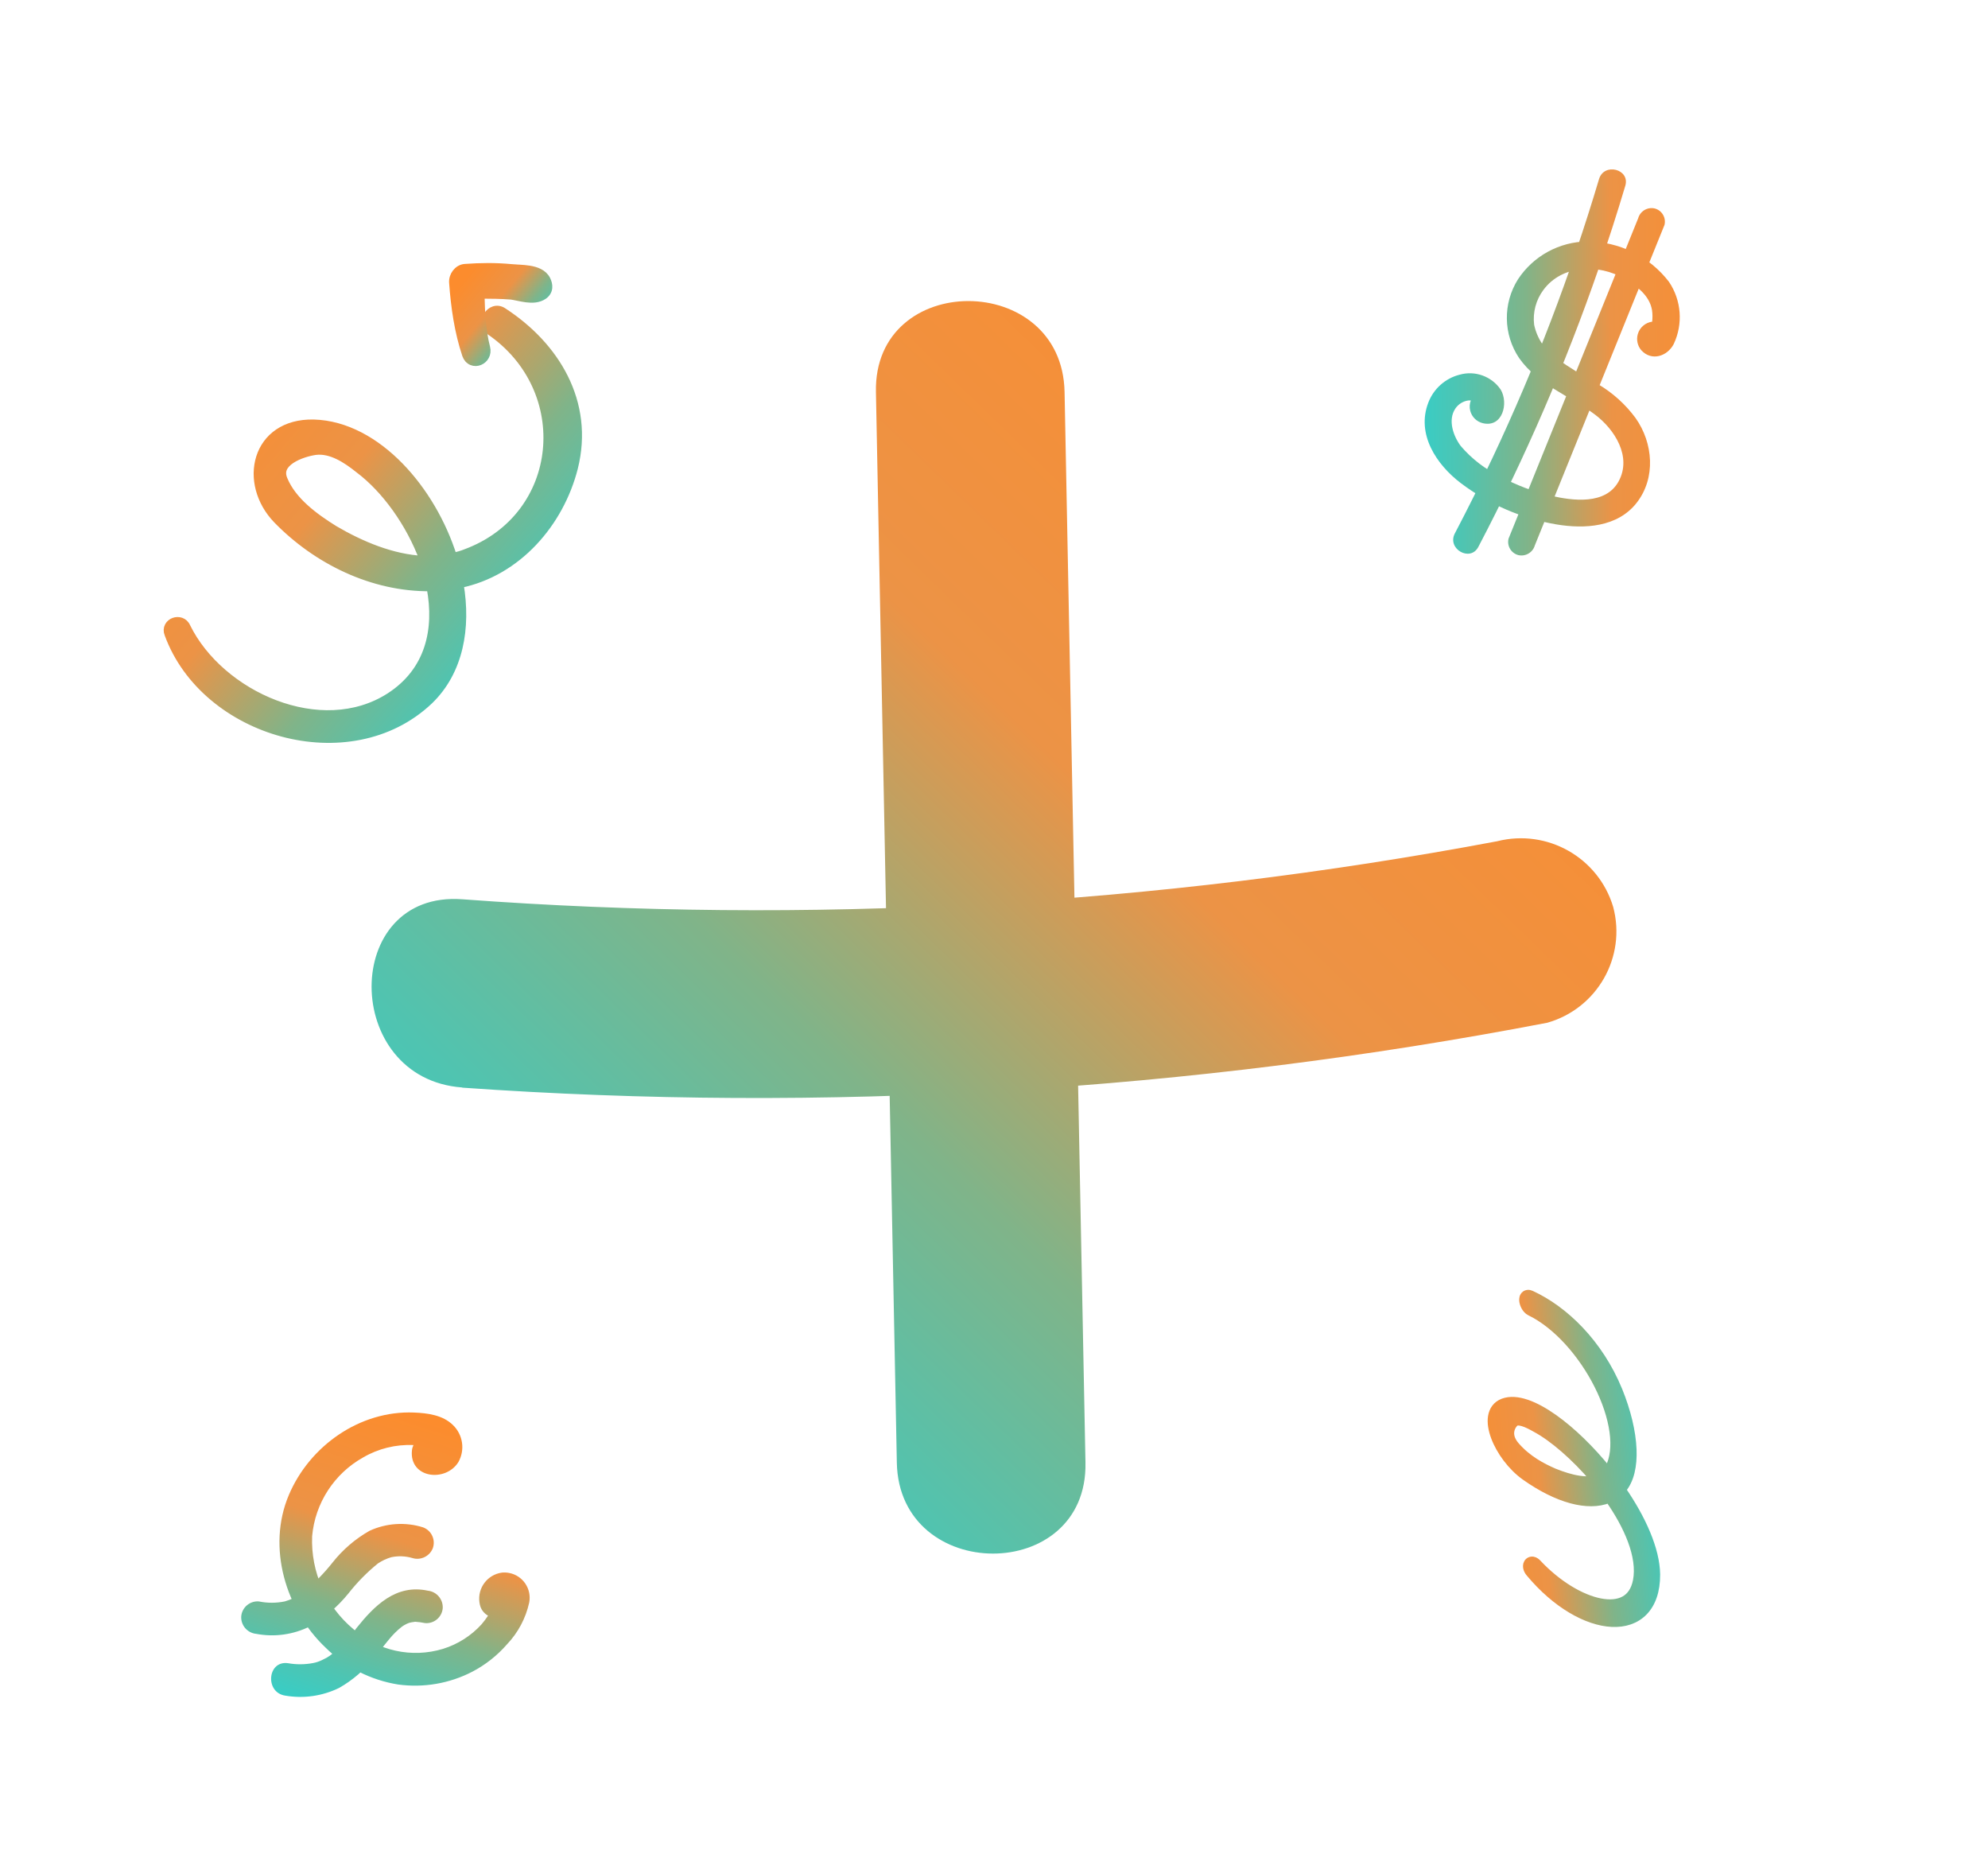
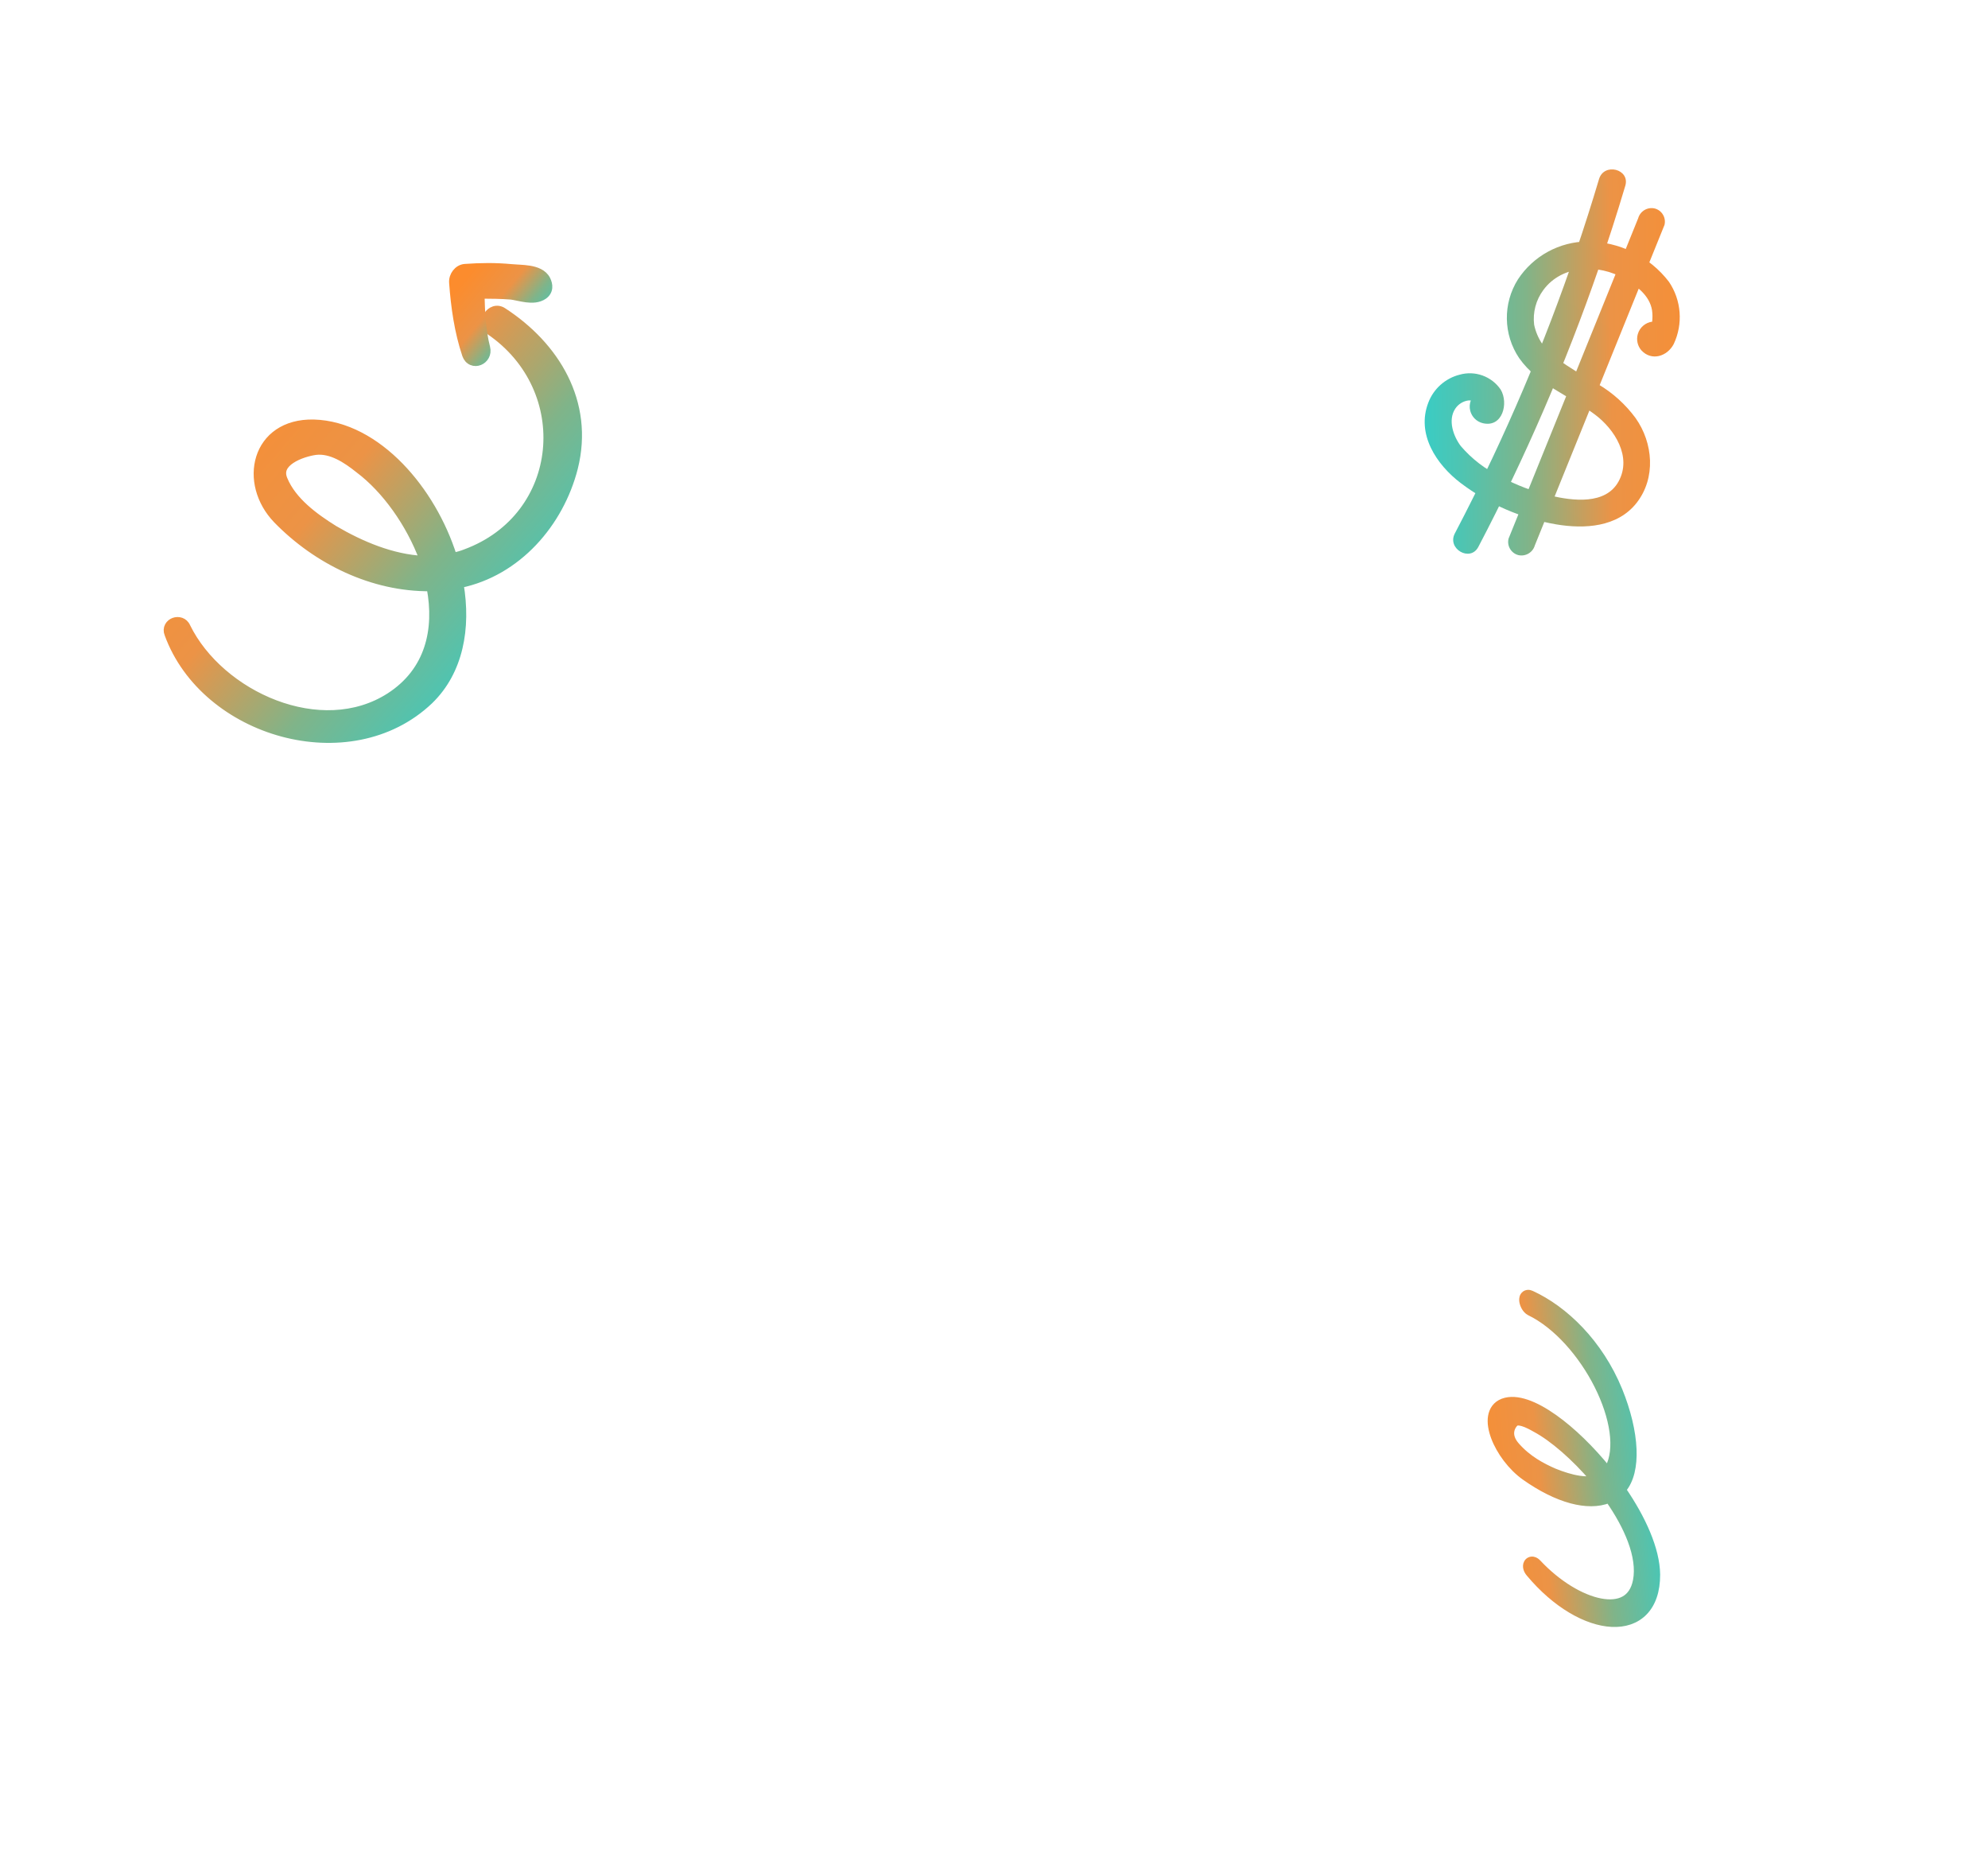
<svg xmlns="http://www.w3.org/2000/svg" width="535" height="500" viewBox="0 0 535 500" fill="none">
-   <path d="M235.725 105.447L241.351 393.544C241.983 426.098 292.747 426.205 292.115 393.544L286.49 105.447C285.846 72.905 235.082 72.798 235.725 105.447ZM124.387 292.637C222.078 299.521 320.245 293.648 416.41 275.171C429.843 271.343 437.722 257.491 434.134 244.02C430.165 230.728 416.398 222.928 402.917 226.34C311.151 243.616 217.512 248.871 124.387 241.952C91.799 239.574 91.943 290.247 124.387 292.59V292.637Z" fill="url(#paint0_linear_25_43)" />
  <path d="M131.715 89.057L131.734 89.072L131.754 89.085C154.778 104.814 151.753 138.989 125.255 148.758L125.237 148.765L125.218 148.772C124.229 149.183 123.092 149.472 121.967 149.742C119.12 140.73 114.064 132.045 107.683 125.479C101.095 118.701 93.013 114.104 84.424 113.875L84.42 113.874C76.59 113.703 71.621 117.692 69.918 123.106C68.239 128.444 69.798 134.973 74.529 139.866L74.532 139.869C85.256 150.882 100.284 158.221 115.809 158.076C117.956 169.42 115.46 180.547 104.879 187.386C95.69 193.299 84.329 193.255 74.056 189.364C63.785 185.475 54.752 177.791 50.26 168.658C49.58 167.068 47.96 166.766 46.795 167.191C46.206 167.406 45.65 167.825 45.325 168.439C44.989 169.074 44.947 169.83 45.255 170.588C50.156 184.043 62.418 193.567 76.043 197.221C89.68 200.878 104.858 198.698 115.58 188.504L115.586 188.497C123.708 180.638 125.758 168.95 123.764 157.197C139.293 154.008 150.717 140.778 154.512 125.921L154.513 125.917C158.976 108.145 149.469 92.889 135.386 83.767C134.587 83.235 133.718 83.144 132.937 83.395C132.186 83.637 131.585 84.169 131.185 84.776C130.422 85.935 130.152 87.876 131.715 89.057ZM96.614 126.342C103.699 131.672 110.279 140.815 113.879 150.554C105.567 150.148 97.222 146.653 89.964 142.395C84.623 139.066 78.784 134.784 76.399 129.037L76.399 129.037L76.395 129.026C75.867 127.794 75.926 126.819 76.275 126.014C76.641 125.173 77.373 124.409 78.374 123.739C80.386 122.394 83.175 121.637 84.922 121.4C89.054 120.899 93.128 123.543 96.589 126.323L96.601 126.333L96.614 126.342Z" fill="url(#paint1_linear_25_43)" stroke="url(#paint2_linear_25_43)" stroke-width="2" />
  <path d="M125.378 95.499L125.378 95.499L125.382 95.511C125.681 96.363 126.238 96.979 126.963 97.281C127.668 97.576 128.428 97.529 129.072 97.269C130.365 96.747 131.358 95.295 130.9 93.512L130.9 93.512C129.731 88.961 129.521 84.126 129.389 79.35C132.097 79.364 134.907 79.388 137.547 79.601C138.053 79.666 138.631 79.787 139.293 79.925C139.326 79.931 139.359 79.938 139.392 79.945C140.088 80.09 140.86 80.248 141.635 80.346C143.15 80.538 144.921 80.537 146.346 79.537C147.127 78.989 147.545 78.247 147.623 77.418C147.696 76.64 147.461 75.88 147.147 75.234L147.147 75.234L147.141 75.222C146.23 73.413 144.225 72.765 142.487 72.475C141.582 72.324 140.649 72.255 139.806 72.206C139.587 72.194 139.376 72.182 139.173 72.171C138.574 72.139 138.048 72.111 137.593 72.061L137.585 72.061L137.578 72.06C133.309 71.66 129.315 71.713 125.126 72.013C124.092 72.087 123.239 72.666 122.68 73.394C122.122 74.121 121.794 75.071 121.863 76.031C122.329 82.527 123.279 89.275 125.378 95.499Z" fill="url(#paint3_linear_25_43)" stroke="url(#paint4_linear_25_43)" stroke-width="2" />
  <path d="M411.661 352.947L411.68 352.957L411.699 352.967C418.991 356.504 425.809 364.339 430.041 372.758C432.151 376.954 433.591 381.246 434.133 385.156C434.676 389.077 434.304 392.523 432.9 395.113L432.885 395.14L432.871 395.169C432.813 395.296 432.744 395.417 432.666 395.535C428.175 389.969 423.041 384.965 418.213 381.545C415.658 379.735 413.155 378.345 410.852 377.562C408.563 376.783 406.356 376.566 404.48 377.272L404.471 377.276C402.684 377.967 401.728 379.399 401.446 381.12C401.173 382.783 401.518 384.718 402.234 386.64C403.668 390.49 406.735 394.676 410.406 397.286L410.408 397.288C414.638 400.28 418.941 402.457 422.938 403.524C426.593 404.499 430.075 404.565 433.005 403.38C435.551 407.028 437.675 410.826 439.041 414.497C440.494 418.401 441.065 422.09 440.453 425.28C439.938 427.932 438.713 429.552 437.105 430.434C435.463 431.336 433.267 431.551 430.684 431.055C425.51 430.061 419.179 426.284 413.873 420.644C413.529 420.256 413.091 419.916 412.567 419.826C412.285 419.778 411.979 419.804 411.691 419.944C411.404 420.083 411.198 420.305 411.067 420.544C410.816 421.001 410.825 421.525 410.935 421.957C411.049 422.408 411.293 422.861 411.654 423.276C418.666 431.67 427.003 436.397 433.749 436.728C437.15 436.895 440.204 435.94 442.399 433.691C444.586 431.449 445.785 428.06 445.769 423.624L445.769 423.624L445.769 423.616C445.691 416.846 441.881 408.515 436.589 400.806C438.796 398.258 439.594 394.348 439.421 389.978C439.232 385.188 437.872 379.617 435.624 374.096L435.623 374.094C430.367 361.271 420.952 352.292 412.054 348.226C411.781 348.098 411.432 347.995 411.052 348.053C410.626 348.118 410.298 348.364 410.098 348.679C409.918 348.963 409.857 349.271 409.84 349.516C409.822 349.77 409.845 350.029 409.89 350.272C409.981 350.757 410.177 351.276 410.454 351.735C410.726 352.186 411.124 352.657 411.661 352.947ZM413.3 384.383C417.913 386.861 423.841 391.988 428.979 398.049C427.793 398.281 426.422 398.264 424.912 398.034C422.808 397.713 420.52 396.992 418.237 396.069C415.003 394.657 411.164 392.66 407.991 389.041L407.987 389.036C406.559 387.427 406.356 386.029 406.535 384.993C406.723 383.905 407.354 383.093 407.769 382.755C408.105 382.505 408.741 382.425 409.843 382.759C410.902 383.081 412.104 383.699 413.276 384.37L413.288 384.377L413.3 384.383Z" fill="url(#paint5_linear_25_43)" stroke="url(#paint6_linear_25_43)" stroke-width="2" />
  <path d="M440.436 135.302C435.294 141.863 426.408 142.37 418.806 141.088C409.482 139.492 400.676 135.686 393.126 129.988C386.563 125.005 381.097 116.802 384.386 108.316C385.8 104.601 388.933 101.803 392.784 100.817C396.952 99.629 401.413 101.241 403.859 104.818C406.027 108.441 404.4 115.129 399.042 113.86C397.384 113.455 396.083 112.169 395.66 110.515C395.415 109.558 395.495 108.599 395.818 107.741C395.626 107.726 395.434 107.717 395.239 107.733C393.773 107.91 392.458 108.721 391.639 109.952C389.575 113.034 391.12 117.377 393.136 120.037C396.084 123.473 399.712 126.261 403.794 128.224C408.06 130.544 412.623 132.276 417.356 133.37C423.262 134.745 432.089 135.895 435.584 129.533C439.229 122.897 434.539 115.51 429.2 111.52C422.319 106.38 413.968 103.632 408.829 96.354C404.532 89.977 404.406 81.662 408.507 75.157C412.645 68.861 419.648 65.039 427.181 64.968C435.788 64.986 443.899 68.995 449.141 75.823C452.495 80.786 452.982 87.153 450.422 92.569C448.707 95.879 444.461 97.26 441.706 94.246C440.675 93.048 440.318 91.409 440.756 89.889C441.286 88.051 442.844 86.793 444.625 86.547C444.734 85.514 444.739 84.474 444.583 83.445C443.92 79.475 440.399 76.88 437.121 74.971C430.262 70.976 420.394 71.162 415.333 78.033C413.347 80.714 412.46 84.052 412.858 87.363C413.625 91.024 415.76 94.252 418.823 96.396C422.475 98.965 426.274 101.317 430.2 103.444C434.082 105.758 437.464 108.824 440.146 112.46C444.912 119.178 445.672 128.621 440.436 135.302ZM437.392 49.986C435.179 57.422 432.802 64.803 430.262 72.134C421.348 97.911 410.512 122.985 397.845 147.141C395.662 151.305 389.352 147.673 391.518 143.524C395.061 136.775 398.459 129.953 401.715 123.059C413.121 98.855 422.685 73.823 430.325 48.178C431.673 43.684 438.735 45.49 437.392 49.986ZM445.294 56.085C447.245 56.588 448.425 58.57 447.937 60.526L413.051 146.728C412.506 148.645 410.555 149.799 408.611 149.356C406.663 148.849 405.487 146.867 405.977 144.914L440.861 58.714C441.407 56.799 443.353 55.646 445.294 56.085Z" fill="url(#paint7_linear_25_43)" />
-   <path d="M137.025 423.209C136.379 423.084 135.719 423.054 135.064 423.119C131.194 423.654 128.487 427.224 129.022 431.094C129.05 431.301 129.087 431.506 129.133 431.71C129.405 433.031 130.245 434.087 131.34 434.703C130.808 435.502 130.242 436.28 129.614 437.006C126.803 440.109 123.209 442.397 119.209 443.635C110.808 446.187 101.688 444.183 95.129 438.347C87.731 432.194 83.617 422.95 83.999 413.335C84.786 404.431 89.927 396.491 97.731 392.129C101.829 389.741 106.526 388.587 111.264 388.8C111.062 389.24 110.908 389.725 110.855 390.29L110.852 390.289C110.164 397.754 119.903 398.888 123.349 393.399C125.199 390.131 124.603 386.023 121.897 383.418C119.185 380.726 115.03 380.192 111.379 380.048C96.83 379.478 83.311 389.031 77.721 402.259C71.775 416.331 76.871 433.203 87.737 443.415C93.023 448.619 99.802 452.047 107.125 453.221C113.975 454.161 120.95 452.962 127.093 449.787C130.636 447.94 133.801 445.443 136.425 442.431C139.414 439.296 141.488 435.4 142.419 431.17C143.127 427.482 140.714 423.919 137.025 423.209ZM68.915 439.588C73.882 440.536 79.022 439.81 83.532 437.522C87.449 435.226 90.918 432.243 93.775 428.713C96.106 425.743 98.763 423.043 101.694 420.662C102.798 419.922 104.008 419.355 105.282 418.98C107.145 418.584 109.077 418.653 110.907 419.179C113.179 419.92 115.634 418.749 116.491 416.517C117.276 414.241 116.091 411.756 113.829 410.933C109.081 409.454 103.953 409.789 99.437 411.872C95.584 414.059 92.194 416.977 89.454 420.458C87.041 423.505 84.29 426.272 81.257 428.704C79.847 429.655 78.3 430.383 76.668 430.863C74.354 431.344 71.964 431.345 69.647 430.87C67.247 430.689 65.143 432.464 64.92 434.862C64.767 437.254 66.529 439.34 68.915 439.588ZM76.785 456.22C81.716 457.065 86.787 456.335 91.277 454.134C94.939 452.049 98.159 449.267 100.752 445.945C101.904 444.582 102.991 443.167 104.119 441.784C104.404 441.435 104.689 441.089 104.979 440.742C104.979 440.742 105.897 439.706 105.383 440.268C105.95 439.639 106.551 439.04 107.18 438.474C107.486 438.202 107.803 437.952 108.12 437.692C108.296 437.552 109.28 436.95 108.454 437.433C108.796 437.234 109.148 437.064 109.497 436.88C109.694 436.786 110.777 436.411 109.859 436.686C110.476 436.527 111.102 436.411 111.734 436.34C112.634 436.399 113.533 436.521 114.417 436.703C116.821 436.894 118.928 435.114 119.144 432.712C119.287 430.324 117.53 428.245 115.152 427.986C106.569 426.13 100.772 431.988 95.875 438.113C93.874 440.99 91.416 443.521 88.599 445.605C89.111 445.257 87.925 446.009 87.939 446C87.509 446.241 87.071 446.464 86.619 446.67C85.886 447.027 85.11 447.285 84.309 447.439C82.067 447.874 79.767 447.89 77.518 447.492C71.934 446.69 71.236 455.411 76.785 456.22Z" fill="url(#paint8_linear_25_43)" />
  <defs>
    <linearGradient id="paint0_linear_25_43" x1="408.2" y1="114.7" x2="125.066" y2="406.206" gradientUnits="userSpaceOnUse">
      <stop stop-color="#FC8C2D" />
      <stop offset="0.37" stop-color="#EC9346" />
      <stop offset="0.615" stop-color="#80B489" />
      <stop offset="0.802" stop-color="#4FC4B1" />
      <stop offset="1" stop-color="#28D4D4" />
    </linearGradient>
    <linearGradient id="paint1_linear_25_43" x1="52.219" y1="98.948" x2="154.633" y2="186.082" gradientUnits="userSpaceOnUse">
      <stop stop-color="#FC8C2D" />
      <stop offset="0.37" stop-color="#EC9346" />
      <stop offset="0.615" stop-color="#80B489" />
      <stop offset="0.802" stop-color="#4FC4B1" />
      <stop offset="1" stop-color="#28D4D4" />
    </linearGradient>
    <linearGradient id="paint2_linear_25_43" x1="52.219" y1="98.948" x2="154.633" y2="186.082" gradientUnits="userSpaceOnUse">
      <stop stop-color="#FC8C2D" />
      <stop offset="0.37" stop-color="#EC9346" />
      <stop offset="0.615" stop-color="#80B489" />
      <stop offset="0.802" stop-color="#4FC4B1" />
      <stop offset="1" stop-color="#28D4D4" />
    </linearGradient>
    <linearGradient id="paint3_linear_25_43" x1="125.155" y1="74.908" x2="147.07" y2="93.242" gradientUnits="userSpaceOnUse">
      <stop stop-color="#FC8C2D" />
      <stop offset="0.37" stop-color="#EC9346" />
      <stop offset="0.615" stop-color="#80B489" />
      <stop offset="0.802" stop-color="#4FC4B1" />
      <stop offset="1" stop-color="#28D4D4" />
    </linearGradient>
    <linearGradient id="paint4_linear_25_43" x1="125.155" y1="74.908" x2="147.07" y2="93.242" gradientUnits="userSpaceOnUse">
      <stop stop-color="#FC8C2D" />
      <stop offset="0.37" stop-color="#EC9346" />
      <stop offset="0.615" stop-color="#80B489" />
      <stop offset="0.802" stop-color="#4FC4B1" />
      <stop offset="1" stop-color="#28D4D4" />
    </linearGradient>
    <linearGradient id="paint5_linear_25_43" x1="386.651" y1="372.417" x2="454.159" y2="366.101" gradientUnits="userSpaceOnUse">
      <stop stop-color="#FC8C2D" />
      <stop offset="0.37" stop-color="#EC9346" />
      <stop offset="0.615" stop-color="#80B489" />
      <stop offset="0.802" stop-color="#4FC4B1" />
      <stop offset="1" stop-color="#28D4D4" />
    </linearGradient>
    <linearGradient id="paint6_linear_25_43" x1="386.651" y1="372.417" x2="454.159" y2="366.101" gradientUnits="userSpaceOnUse">
      <stop stop-color="#FC8C2D" />
      <stop offset="0.37" stop-color="#EC9346" />
      <stop offset="0.615" stop-color="#80B489" />
      <stop offset="0.802" stop-color="#4FC4B1" />
      <stop offset="1" stop-color="#28D4D4" />
    </linearGradient>
    <linearGradient id="paint7_linear_25_43" x1="468.096" y1="77.214" x2="374.434" y2="78.278" gradientUnits="userSpaceOnUse">
      <stop stop-color="#FC8C2D" />
      <stop offset="0.37" stop-color="#EC9346" />
      <stop offset="0.615" stop-color="#80B489" />
      <stop offset="0.802" stop-color="#4FC4B1" />
      <stop offset="1" stop-color="#28D4D4" />
    </linearGradient>
    <linearGradient id="paint8_linear_25_43" x1="115.279" y1="382.194" x2="87.55" y2="467.323" gradientUnits="userSpaceOnUse">
      <stop stop-color="#FC8C2D" />
      <stop offset="0.37" stop-color="#EC9346" />
      <stop offset="0.615" stop-color="#80B489" />
      <stop offset="0.802" stop-color="#4FC4B1" />
      <stop offset="1" stop-color="#28D4D4" />
    </linearGradient>
  </defs>
</svg>